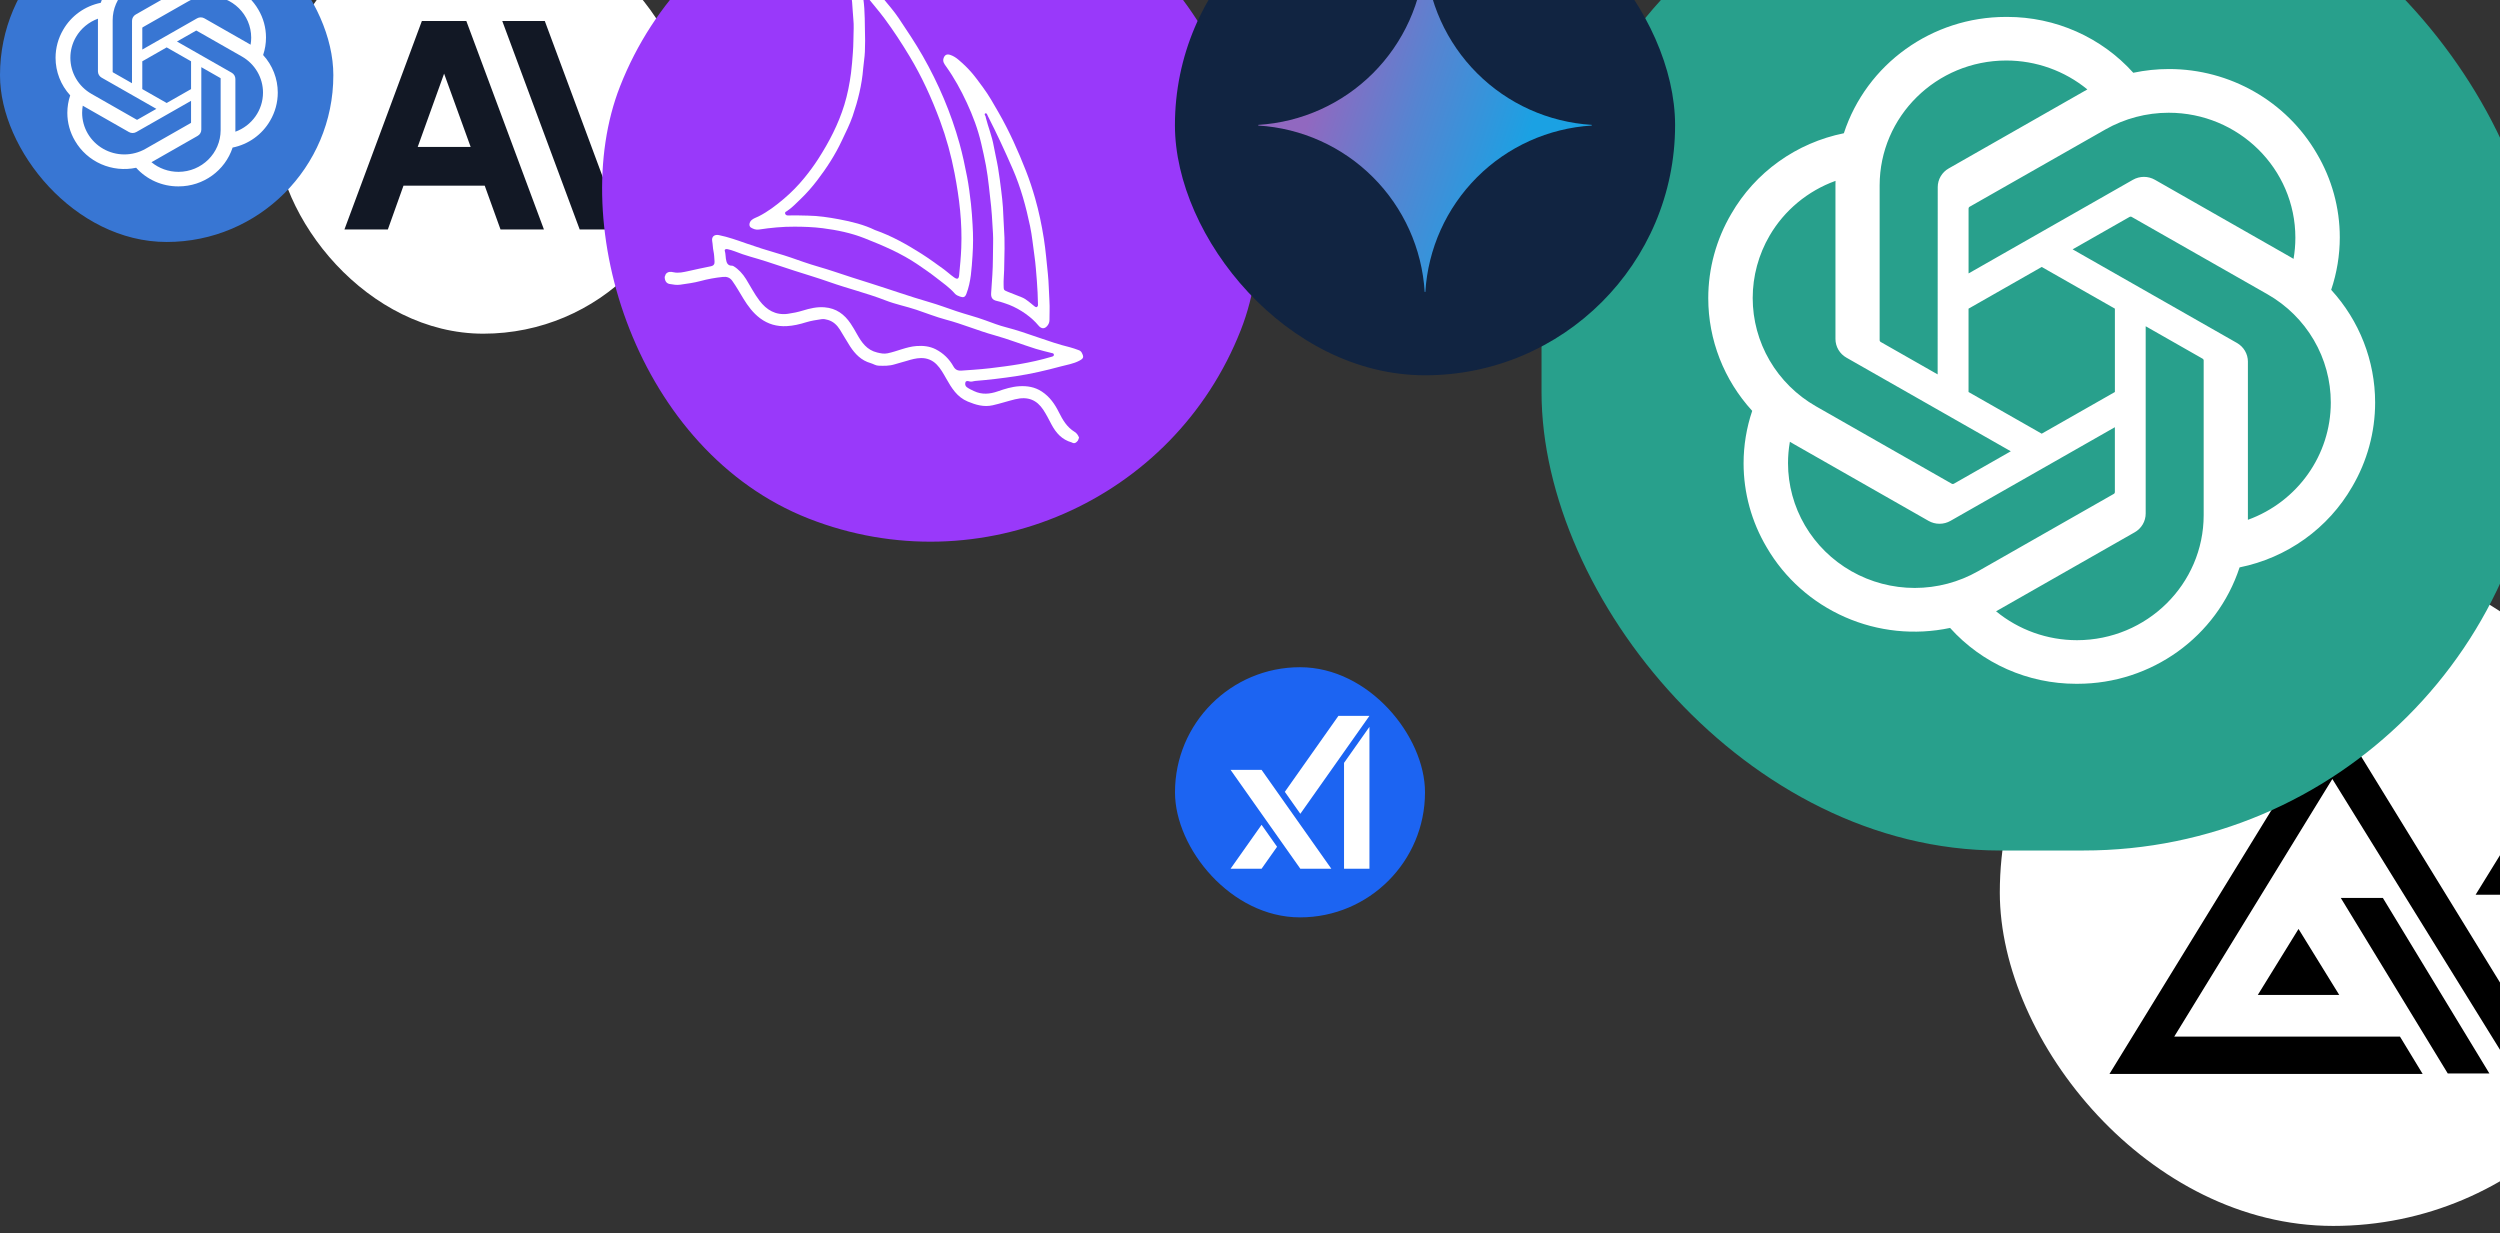
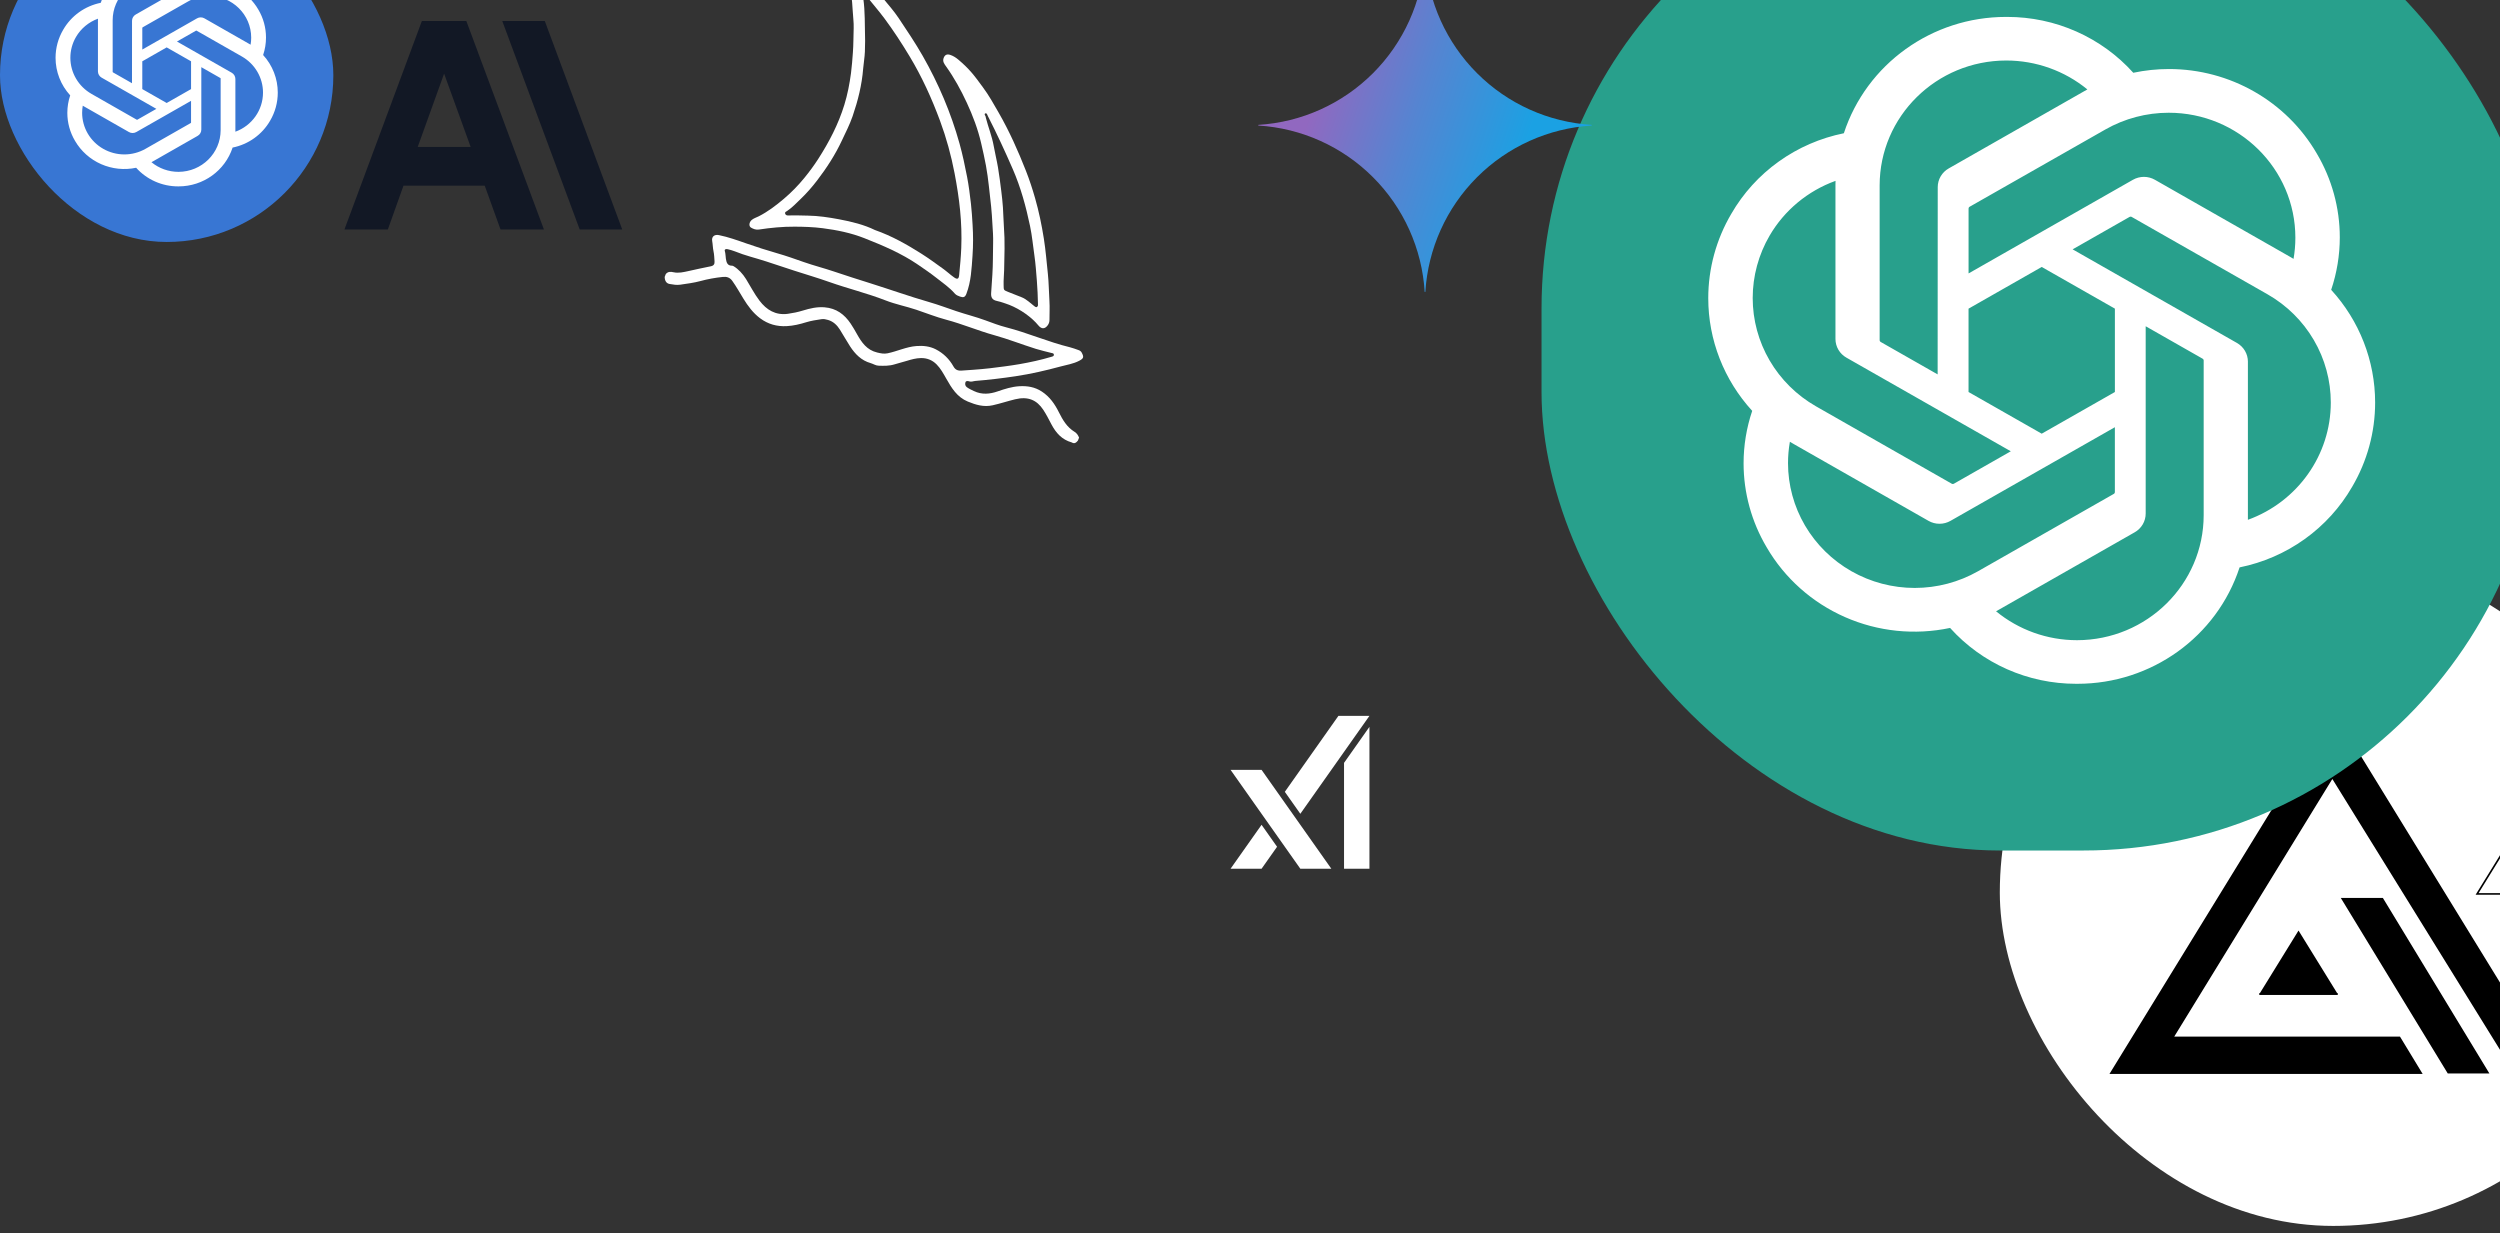
<svg xmlns="http://www.w3.org/2000/svg" width="300" height="148" viewBox="0 0 300 148" fill="none">
  <rect x="0" y="0" width="300" height="148" fill="#333333" stroke="none" />
  <g clip-path="url(#clip0_53_7575)">
    <rect x="239.977" y="67.086" width="80.025" height="80.025" rx="40.013" fill="white" />
    <path d="M271.115 119.294L275.823 111.665L280.53 119.294H271.115Z" fill="black" />
-     <path d="M297.25 107.272L301.957 99.643L306.664 107.272H297.25Z" fill="black" />
    <path d="M306.556 128.772H301.849L279.881 93.285L260.727 124.495H287.943L290.54 128.772H253.314L279.935 85.425L306.556 128.772Z" fill="black" />
    <path d="M285.887 107.85H281.072L293.787 128.714H298.549L285.887 107.85Z" fill="black" />
-     <path d="M271.115 119.294L275.823 111.665L280.53 119.294H271.115Z" stroke="black" stroke-width="0.2" />
+     <path d="M271.115 119.294L280.53 119.294H271.115Z" stroke="black" stroke-width="0.2" />
    <path d="M297.25 107.272L301.957 99.643L306.664 107.272H297.25Z" stroke="black" stroke-width="0.2" />
    <path d="M306.556 128.772H301.849L279.881 93.285L260.727 124.495H287.943L290.54 128.772H253.314L279.935 85.425L306.556 128.772Z" stroke="black" stroke-width="0.2" />
    <path d="M285.887 107.85H281.072L293.787 128.714H298.549L285.887 107.85Z" stroke="black" stroke-width="0.2" />
  </g>
  <g clip-path="url(#clip1_53_7575)">
    <rect x="184.984" y="-17.977" width="120.038" height="120.038" rx="55" fill="#28A08C" />
    <path d="M279.741 34.781C280.425 32.751 280.775 30.624 280.775 28.484C280.775 24.942 279.819 21.464 278.005 18.408C274.361 12.149 267.6 8.284 260.283 8.284C258.842 8.284 257.404 8.435 255.995 8.732C254.099 6.625 251.772 4.938 249.167 3.783C246.563 2.627 243.739 2.03 240.883 2.03H240.755L240.707 2.03C231.845 2.03 223.986 7.672 221.262 15.99C218.442 16.56 215.778 17.718 213.448 19.386C211.118 21.053 209.177 23.193 207.753 25.662C205.945 28.736 204.992 32.228 204.991 35.783C204.991 40.779 206.871 45.596 210.265 49.303C209.58 51.334 209.231 53.461 209.23 55.601C209.231 59.142 210.187 62.62 212 65.677C214.157 69.382 217.451 72.316 221.406 74.054C225.362 75.793 229.775 76.248 234.009 75.352C235.905 77.46 238.233 79.146 240.838 80.302C243.443 81.457 246.266 82.055 249.122 82.055H249.251L249.303 82.055C258.169 82.055 266.026 76.412 268.75 68.087C271.57 67.517 274.234 66.359 276.564 64.691C278.893 63.023 280.835 60.883 282.259 58.415C284.065 55.343 285.016 51.854 285.016 48.303C285.015 43.307 283.135 38.488 279.741 34.781ZM249.256 76.823H249.235C245.687 76.822 242.252 75.594 239.526 73.353C239.688 73.267 239.848 73.177 240.006 73.084L256.155 63.88C256.558 63.654 256.893 63.327 257.126 62.931C257.359 62.536 257.482 62.086 257.482 61.629V39.15L264.308 43.039C264.344 43.056 264.375 43.082 264.398 43.114C264.421 43.147 264.435 43.184 264.441 43.223V61.826C264.431 70.097 257.639 76.806 249.256 76.823ZM216.6 63.062C215.266 60.786 214.563 58.203 214.562 55.575C214.562 54.717 214.638 53.858 214.786 53.013C214.906 53.084 215.116 53.21 215.266 53.295L231.415 62.499C231.817 62.731 232.275 62.853 232.741 62.853C233.208 62.853 233.665 62.73 234.068 62.498L253.784 51.266V59.044V59.057C253.784 59.094 253.775 59.131 253.758 59.165C253.741 59.198 253.717 59.227 253.686 59.25L237.362 68.55C235.052 69.862 232.433 70.552 229.768 70.553C227.1 70.553 224.479 69.86 222.168 68.546C219.857 67.23 217.937 65.34 216.6 63.062ZM212.352 28.277C214.125 25.237 216.926 22.91 220.263 21.702C220.263 21.839 220.255 22.082 220.255 22.251V40.658L220.255 40.673C220.255 41.131 220.378 41.58 220.61 41.975C220.843 42.37 221.178 42.697 221.58 42.923L241.296 54.154L234.471 58.043C234.437 58.065 234.399 58.078 234.358 58.082C234.318 58.085 234.278 58.079 234.241 58.064L217.914 48.756C215.606 47.437 213.69 45.542 212.358 43.262C211.026 40.982 210.324 38.396 210.324 35.764C210.325 33.137 211.024 30.555 212.352 28.277ZM268.431 41.153L248.715 29.921L255.541 26.034C255.575 26.012 255.613 25.998 255.653 25.995C255.694 25.991 255.734 25.997 255.771 26.013L272.097 35.313C274.407 36.63 276.326 38.524 277.659 40.804C278.993 43.084 279.695 45.669 279.696 48.302C279.696 54.585 275.723 60.207 269.748 62.377V43.419C269.749 43.412 269.749 43.404 269.749 43.398C269.749 42.942 269.627 42.495 269.395 42.101C269.164 41.707 268.832 41.38 268.431 41.153ZM275.225 31.064C275.066 30.968 274.906 30.874 274.745 30.782L258.597 21.578C258.194 21.347 257.737 21.225 257.27 21.224C256.804 21.225 256.347 21.347 255.944 21.578L236.228 32.811V25.033L236.228 25.02C236.228 24.944 236.264 24.872 236.326 24.827L252.651 15.534C254.96 14.221 257.578 13.529 260.243 13.529C268.637 13.529 275.444 20.246 275.444 28.528C275.444 29.378 275.37 30.227 275.225 31.064ZM232.517 44.927L225.69 41.038C225.654 41.02 225.623 40.994 225.6 40.962C225.577 40.93 225.562 40.893 225.557 40.853V22.25C225.561 13.973 232.368 7.262 240.758 7.262C244.311 7.263 247.752 8.491 250.484 10.733C250.361 10.8 250.147 10.916 250.004 11.002L233.855 20.205C233.452 20.431 233.117 20.759 232.884 21.154C232.651 21.55 232.528 21.999 232.528 22.456V22.471L232.517 44.927ZM236.225 37.039L245.006 32.035L253.787 37.036V47.041L245.006 52.042L236.225 47.041V37.039Z" fill="white" />
  </g>
  <g clip-path="url(#clip2_53_7575)">
-     <rect x="33" y="-9.988" width="50" height="50.031" rx="25" fill="white" />
    <path d="M65.375 2.52H60.271L69.563 27.535L74.667 27.535L65.375 2.52ZM50.625 2.52L41.333 27.535H46.542L48.417 22.282L58.167 22.282L60.062 27.535H65.271L55.959 2.52H50.625ZM50.125 17.633L53.292 8.836L56.479 17.633H50.125Z" fill="#121825" />
  </g>
  <g clip-path="url(#clip3_53_7575)">
-     <rect x="89.039" y="-26.891" width="80.025" height="80.025" rx="40.013" transform="rotate(21.444 89.039 -26.891)" fill="#9939FA" />
    <g clip-path="url(#clip4_53_7575)">
      <path d="M129.403 42.002C129.573 42.06 129.719 42.147 129.808 42.317C130.093 42.861 130.037 43.017 129.491 43.301C128.795 43.663 128.015 43.776 127.27 43.978C125.496 44.459 123.705 44.874 121.877 45.147C120.271 45.388 118.659 45.58 117.039 45.712C116.796 45.732 116.571 45.854 116.305 45.765C116.159 45.716 115.913 45.67 115.851 45.883C115.795 46.077 115.811 46.308 116.015 46.459C116.281 46.655 116.583 46.789 116.88 46.931C117.833 47.385 118.784 47.292 119.732 46.962C120.571 46.67 121.423 46.402 122.318 46.348C123.269 46.291 124.184 46.436 125.022 46.988C125.98 47.617 126.585 48.504 127.071 49.481C127.528 50.397 128.032 51.26 128.948 51.821C129.214 51.984 129.381 52.233 129.487 52.52L129.351 52.866C129.157 53.105 128.949 53.299 128.607 53.09C127.429 52.763 126.709 51.946 126.169 50.919C125.86 50.331 125.561 49.734 125.195 49.18C124.427 48.019 123.387 47.53 121.81 47.916C120.907 48.137 120.026 48.432 119.116 48.635C118.059 48.871 117.104 48.587 116.137 48.187C114.839 47.649 114.189 46.556 113.553 45.438C113.211 44.838 112.884 44.224 112.389 43.726C111.875 43.211 111.242 42.955 110.511 42.968C109.923 42.978 109.365 43.133 108.813 43.304C108.333 43.452 107.841 43.567 107.364 43.718C106.725 43.919 106.07 43.907 105.413 43.882C105.077 43.87 104.793 43.664 104.477 43.574C103.357 43.257 102.618 42.492 102.011 41.566C101.584 40.913 101.213 40.228 100.797 39.57C100.451 39.023 100.016 38.588 99.365 38.394C99.103 38.316 98.848 38.261 98.582 38.301C97.959 38.395 97.336 38.487 96.733 38.673C95.976 38.908 95.204 39.094 94.406 39.136C93.233 39.198 92.163 38.906 91.206 38.187C90.357 37.548 89.753 36.724 89.211 35.843C88.77 35.126 88.363 34.389 87.872 33.701C87.589 33.305 87.215 33.181 86.749 33.23C85.83 33.325 84.925 33.488 84.039 33.73C83.247 33.945 82.433 34.041 81.625 34.163C81.198 34.228 80.764 34.148 80.342 34.075C79.959 34.008 79.766 33.685 79.762 33.228L79.897 32.882L79.897 32.885C80.152 32.583 80.447 32.587 80.832 32.672C81.424 32.803 82.022 32.657 82.606 32.53C83.499 32.336 84.389 32.129 85.287 31.956C85.651 31.886 85.769 31.687 85.744 31.362C85.712 30.956 85.707 30.544 85.62 30.148C85.532 29.746 85.539 29.34 85.465 28.939C85.365 28.405 85.723 28.103 86.268 28.213C87.402 28.443 88.488 28.837 89.576 29.217C90.798 29.643 92.029 30.039 93.272 30.395C94.346 30.702 95.398 31.076 96.45 31.446C97.647 31.866 98.877 32.176 100.078 32.583C101.531 33.076 102.995 33.538 104.458 33.999C106.815 34.742 109.145 35.571 111.522 36.257C112.605 36.569 113.664 36.969 114.733 37.33C115.897 37.723 117.094 38.017 118.249 38.442C119.07 38.745 119.892 39.06 120.737 39.276C123.33 39.942 125.789 41.037 128.391 41.671C128.734 41.755 129.067 41.887 129.403 42.002ZM126.464 42.553C126.447 42.372 126.269 42.382 126.142 42.348C125.531 42.186 124.91 42.053 124.308 41.864C122.639 41.341 121.01 40.695 119.321 40.226C117.365 39.684 115.491 38.882 113.529 38.361C112.314 38.039 111.147 37.568 109.958 37.17C108.742 36.763 107.475 36.52 106.285 36.055C104.059 35.188 101.739 34.627 99.492 33.831C98.118 33.344 96.716 32.935 95.329 32.486C94.207 32.122 93.088 31.75 91.969 31.38C90.706 30.964 89.404 30.667 88.169 30.158C87.9 30.048 87.614 29.981 87.332 29.906C87.135 29.853 86.91 29.906 86.979 30.127C87.074 30.433 87.056 30.738 87.105 31.04C87.177 31.487 87.276 31.906 87.88 31.885C87.903 31.884 87.927 31.902 88.026 31.94L88.027 31.941C88.62 32.301 89.126 32.848 89.527 33.493C90.063 34.354 90.52 35.264 91.137 36.076C91.985 37.193 93.068 37.855 94.538 37.658C95.147 37.576 95.748 37.447 96.336 37.268C97.183 37.01 98.027 36.803 98.947 36.877C100.361 36.99 101.334 37.724 102.081 38.835C102.353 39.24 102.598 39.665 102.836 40.091C103.396 41.091 104.017 42.004 105.259 42.3C105.683 42.401 106.069 42.489 106.513 42.396C107.679 42.153 108.766 41.616 109.968 41.525C110.762 41.464 111.558 41.543 112.285 41.913C113.205 42.383 113.92 43.088 114.414 43.975C114.662 44.422 114.998 44.507 115.444 44.468C115.903 44.427 116.366 44.408 116.826 44.371C117.486 44.316 118.148 44.271 118.803 44.189C119.979 44.044 121.156 43.902 122.323 43.7C123.619 43.475 124.9 43.197 126.157 42.821C126.291 42.781 126.483 42.756 126.464 42.553Z" fill="white" />
      <path d="M102.881 -3.534C103.982 -2.522 104.971 -1.408 105.918 -0.26C106.579 0.54 107.272 1.323 107.845 2.181C108.838 3.671 109.842 5.157 110.729 6.714C112.633 10.054 114.121 13.556 115.146 17.237C115.511 18.553 115.793 19.886 116.051 21.226C116.256 22.296 116.389 23.37 116.514 24.448C116.611 25.288 116.658 26.13 116.71 26.973C116.789 28.215 116.788 29.457 116.702 30.689C116.593 32.231 116.531 33.793 115.965 35.261C115.811 35.661 115.619 35.736 115.204 35.591C114.973 35.511 114.739 35.414 114.584 35.236C113.94 34.493 113.125 33.941 112.362 33.339C111.656 32.783 110.905 32.272 110.159 31.761C108.168 30.402 105.977 29.472 103.747 28.59C102.115 27.945 100.436 27.605 98.718 27.384C97.6 27.241 96.481 27.206 95.355 27.2C93.909 27.192 92.485 27.33 91.065 27.546C90.723 27.598 90.407 27.484 90.124 27.316C89.828 27.14 89.886 26.663 90.209 26.392C90.452 26.189 90.761 26.103 91.038 25.962C92.152 25.398 93.129 24.649 94.072 23.85C94.968 23.092 95.783 22.254 96.52 21.353C97.109 20.631 97.665 19.881 98.173 19.094C99.489 17.051 100.602 14.913 101.319 12.586C101.703 11.339 101.951 10.059 102.122 8.761C102.229 7.946 102.282 7.129 102.346 6.31C102.423 5.34 102.403 4.366 102.441 3.395C102.468 2.689 102.355 1.976 102.323 1.265C102.266 -0.026 102.064 -1.304 101.934 -2.589C101.873 -3.19 102.028 -3.435 102.595 -3.647L102.879 -3.536L102.881 -3.534ZM103.927 -0.525C103.805 -0.678 103.725 -0.643 103.638 -0.52C103.562 -0.414 103.58 -0.296 103.597 -0.169C103.705 0.612 103.752 1.397 103.768 2.182C103.788 3.091 103.806 3.999 103.814 4.908C103.817 5.337 103.801 5.767 103.787 6.193C103.763 6.878 103.633 7.557 103.579 8.241C103.426 10.198 102.952 12.081 102.32 13.926C101.971 14.943 101.476 15.899 101.021 16.873C100.223 18.58 99.207 20.145 98.067 21.636C97.456 22.434 96.794 23.195 96.063 23.894C95.548 24.385 95.064 24.909 94.465 25.308C94.344 25.388 94.164 25.438 94.216 25.629C94.273 25.837 94.455 25.865 94.642 25.857C95.415 25.826 96.188 25.865 96.961 25.876C98.214 25.894 99.446 26.084 100.666 26.31C102.195 26.593 103.711 26.973 104.989 27.602C107.078 28.337 108.85 29.356 110.585 30.453C111.468 31.012 112.305 31.629 113.151 32.237C113.613 32.568 114.022 32.959 114.486 33.283C114.877 33.557 115.051 33.49 115.097 33.022C115.205 31.936 115.308 30.848 115.352 29.755C115.412 28.257 115.359 26.759 115.214 25.265C115.07 23.772 114.835 22.288 114.552 20.808C114.141 18.656 113.564 16.547 112.802 14.49C111.807 11.804 110.623 9.196 109.13 6.724C108.199 5.181 107.217 3.671 106.14 2.222C105.44 1.281 104.662 0.393 103.927 -0.525Z" fill="white" />
      <path d="M114.04 6.59C114.417 6.717 114.732 6.927 115.038 7.187C115.614 7.675 116.153 8.196 116.64 8.765C117.102 9.306 117.511 9.888 117.936 10.457C118.661 11.428 119.241 12.475 119.838 13.515C121.13 15.764 122.178 18.119 123.12 20.52C123.539 21.59 123.895 22.677 124.211 23.782C124.67 25.382 125.003 27 125.262 28.635C125.485 30.041 125.595 31.459 125.746 32.873C125.862 33.963 125.861 35.055 125.933 36.145C125.983 36.887 125.931 37.639 125.937 38.386C125.938 38.603 125.878 38.822 125.742 39.014C125.403 39.496 124.986 39.517 124.61 39.057C123.803 38.074 122.465 37.114 121.094 36.574L121.093 36.574C120.688 36.435 120.169 36.229 119.62 36.113C119.073 35.998 118.897 35.688 118.938 35.153C118.994 34.431 119.035 33.707 119.083 32.986C119.169 31.71 119.142 30.431 119.174 29.155C119.193 28.407 119.142 27.655 119.09 26.906C119.042 26.197 119.017 25.487 118.936 24.778C118.843 23.96 118.757 23.142 118.664 22.325C118.572 21.506 118.464 20.69 118.316 19.881C118.149 18.973 117.945 18.072 117.735 17.171C117.345 15.489 116.739 13.88 116.011 12.316C115.31 10.808 114.51 9.345 113.535 7.98C113.325 7.686 113.093 7.392 113.226 6.992C113.362 6.586 113.625 6.45 114.04 6.59ZM118.547 13.932C118.48 13.802 118.425 13.54 118.254 13.604C118.059 13.676 118.226 13.87 118.284 14.009C118.297 14.042 118.288 14.082 118.297 14.118C118.589 15.259 119.042 16.359 119.247 17.524C119.399 18.387 119.615 19.239 119.76 20.102C119.917 21.035 120.034 21.974 120.151 22.912C120.234 23.569 120.306 24.229 120.352 24.888C120.407 25.656 120.41 26.426 120.468 27.194C120.535 28.075 120.556 28.956 120.546 29.836C120.535 30.694 120.516 31.554 120.497 32.41C120.484 33.009 120.413 33.607 120.434 34.212C120.455 34.794 120.392 34.797 120.96 35.024C121.514 35.245 122.072 35.457 122.624 35.681C123.209 35.92 123.639 36.379 124.131 36.749C124.303 36.879 124.433 36.934 124.549 36.688L124.549 36.686C124.552 36.652 124.559 36.603 124.558 36.554C124.539 35.6 124.499 34.642 124.424 33.693C124.342 32.68 124.274 31.662 124.127 30.649C123.958 29.48 123.851 28.299 123.609 27.143C123.121 24.806 122.497 22.506 121.532 20.291C120.597 18.144 119.614 16.02 118.547 13.932Z" fill="white" />
    </g>
  </g>
  <g clip-path="url(#clip5_53_7575)">
-     <rect x="140.992" y="-14.984" width="60.019" height="60.019" rx="30.009" fill="#112441" />
    <path d="M191.008 15.065C185.817 15.384 180.921 17.59 177.244 21.267C173.566 24.945 171.36 29.84 171.042 35.031H170.962C170.644 29.84 168.438 24.944 164.76 21.267C161.082 17.589 156.187 15.383 150.995 15.065V14.985C156.187 14.667 161.082 12.461 164.76 8.784C168.438 5.106 170.644 0.21 170.962 -4.981L171.042 -4.981C171.36 0.21 173.566 5.105 177.244 8.783C180.921 12.461 185.817 14.666 191.008 14.985V15.065Z" fill="url(#paint0_radial_53_7575)" />
  </g>
  <g clip-path="url(#clip6_53_7575)">
    <rect y="-10.988" width="40" height="40.025" rx="20" fill="#3876D3" />
    <path d="M31.576 6.603C31.804 5.926 31.92 5.217 31.92 4.503C31.92 3.322 31.602 2.163 30.997 1.144C29.783 -0.943 27.53 -2.232 25.092 -2.232C24.611 -2.232 24.133 -2.182 23.663 -2.082C23.031 -2.785 22.256 -3.348 21.388 -3.733C20.52 -4.118 19.579 -4.317 18.627 -4.317H18.584L18.568 -4.317C15.615 -4.317 12.996 -2.436 12.089 0.337C11.149 0.528 10.261 0.914 9.485 1.47C8.709 2.026 8.062 2.739 7.587 3.562C6.985 4.588 6.667 5.752 6.667 6.937C6.667 8.603 7.293 10.209 8.424 11.445C8.196 12.123 8.08 12.832 8.08 13.545C8.08 14.726 8.398 15.886 9.003 16.905C9.721 18.14 10.819 19.119 12.137 19.698C13.455 20.278 14.926 20.43 16.337 20.131C16.968 20.834 17.744 21.396 18.612 21.782C19.48 22.167 20.421 22.366 21.373 22.366H21.415L21.433 22.366C24.387 22.366 27.005 20.485 27.913 17.709C28.853 17.518 29.741 17.133 30.517 16.576C31.293 16.02 31.94 15.307 32.415 14.484C33.017 13.459 33.334 12.296 33.333 11.112C33.333 9.446 32.707 7.839 31.576 6.603ZM21.417 20.622H21.41C20.228 20.621 19.083 20.212 18.175 19.464C18.229 19.436 18.282 19.406 18.335 19.375L23.716 16.306C23.85 16.23 23.962 16.121 24.04 15.989C24.117 15.858 24.158 15.708 24.158 15.555V8.06L26.433 9.357C26.445 9.362 26.455 9.371 26.463 9.382C26.471 9.393 26.475 9.405 26.477 9.418V15.621C26.474 18.379 24.211 20.616 21.417 20.622ZM10.535 16.033C10.091 15.274 9.857 14.413 9.856 13.537C9.856 13.251 9.882 12.964 9.931 12.682C9.971 12.706 10.041 12.748 10.091 12.776L15.472 15.845C15.606 15.923 15.759 15.963 15.914 15.963C16.069 15.963 16.222 15.922 16.356 15.845L22.926 12.1V14.693V14.698C22.926 14.71 22.923 14.723 22.918 14.734C22.912 14.745 22.904 14.755 22.893 14.762L17.454 17.863C16.684 18.3 15.811 18.531 14.923 18.531C14.034 18.531 13.161 18.3 12.391 17.861C11.621 17.423 10.981 16.793 10.535 16.033ZM9.12 4.434C9.711 3.421 10.644 2.645 11.756 2.242C11.756 2.288 11.753 2.369 11.753 2.425V8.563L11.753 8.568C11.753 8.72 11.794 8.87 11.872 9.002C11.949 9.133 12.061 9.243 12.195 9.318L18.765 13.063L16.49 14.36C16.479 14.367 16.466 14.371 16.453 14.373C16.439 14.374 16.426 14.372 16.414 14.367L10.973 11.263C10.204 10.823 9.566 10.191 9.122 9.431C8.678 8.671 8.444 7.809 8.444 6.931C8.444 6.055 8.677 5.194 9.12 4.434ZM27.807 8.728L21.237 4.983L23.512 3.686C23.523 3.679 23.536 3.675 23.549 3.673C23.562 3.672 23.576 3.674 23.588 3.679L29.029 6.781C29.798 7.22 30.438 7.851 30.882 8.611C31.326 9.371 31.561 10.234 31.561 11.111C31.561 13.206 30.237 15.081 28.246 15.805V9.483C28.246 9.481 28.246 9.478 28.246 9.476C28.246 9.324 28.205 9.175 28.128 9.044C28.051 8.912 27.94 8.803 27.807 8.728ZM30.071 5.364C30.018 5.332 29.965 5.301 29.911 5.27L24.53 2.201C24.395 2.124 24.243 2.083 24.088 2.083C23.933 2.083 23.78 2.124 23.646 2.201L17.076 5.946V3.353L17.076 3.348C17.076 3.323 17.088 3.299 17.108 3.284L22.548 0.186C23.318 -0.252 24.19 -0.483 25.078 -0.483C27.875 -0.483 30.144 1.756 30.144 4.518C30.144 4.801 30.119 5.085 30.071 5.364ZM15.839 9.986L13.564 8.689C13.552 8.684 13.542 8.675 13.534 8.664C13.527 8.653 13.522 8.641 13.52 8.628V2.425C13.521 -0.335 15.79 -2.573 18.585 -2.573C19.769 -2.573 20.916 -2.163 21.826 -1.415C21.785 -1.393 21.714 -1.354 21.666 -1.326L16.285 1.743C16.151 1.818 16.039 1.928 15.962 2.059C15.884 2.191 15.843 2.341 15.843 2.494V2.499L15.839 9.986ZM17.075 7.356L20.001 5.687L22.927 7.355V10.691L20.001 12.359L17.075 10.691V7.356Z" fill="white" />
  </g>
  <g clip-path="url(#clip7_53_7575)">
-     <rect x="141" y="80.066" width="30" height="30.019" rx="15" fill="#1C64F2" />
    <g clip-path="url(#clip8_53_7575)">
      <path fill-rule="evenodd" clip-rule="evenodd" d="M151.391 92.387L159.76 104.248H156.04L147.671 92.387H151.391ZM151.388 98.975L153.248 101.613L151.389 104.248H147.667L151.388 98.975ZM164.333 87.222V104.248H161.284V91.543L164.333 87.222ZM164.333 85.903L156.04 97.656L154.179 95.019L160.611 85.903H164.333Z" fill="white" />
    </g>
  </g>
  <defs>
    <radialGradient id="paint0_radial_53_7575" cx="0" cy="0" r="1" gradientUnits="userSpaceOnUse" gradientTransform="translate(154.967 11.281) rotate(18.683) scale(42.588 341.16)">
      <stop offset="0.067" stop-color="#9168C0" />
      <stop offset="0.343" stop-color="#5684D1" />
      <stop offset="0.672" stop-color="#1BA1E3" />
    </radialGradient>
    <clipPath id="clip0_53_7575">
      <rect width="80.025" height="80.025" fill="white" transform="translate(239.977 67.086)" />
    </clipPath>
    <clipPath id="clip1_53_7575">
      <rect width="120.038" height="120.038" fill="white" transform="translate(184.984 -17.977)" />
    </clipPath>
    <clipPath id="clip2_53_7575">
      <rect width="50" height="50.031" fill="white" transform="translate(33 -9.988)" />
    </clipPath>
    <clipPath id="clip3_53_7575">
      <rect x="89.039" y="-26.891" width="80.025" height="80.025" rx="40.013" transform="rotate(21.444 89.039 -26.891)" fill="white" />
    </clipPath>
    <clipPath id="clip4_53_7575">
      <rect width="53.35" height="43.347" fill="white" transform="translate(95.358 -6.497) rotate(21.444)" />
    </clipPath>
    <clipPath id="clip5_53_7575">
      <rect width="60.019" height="60.019" fill="white" transform="translate(140.992 -14.984)" />
    </clipPath>
    <clipPath id="clip6_53_7575">
      <rect width="40" height="40.025" fill="white" transform="translate(0 -10.988)" />
    </clipPath>
    <clipPath id="clip7_53_7575">
      <rect width="30" height="30.019" fill="white" transform="translate(141 80.066)" />
    </clipPath>
    <clipPath id="clip8_53_7575">
      <rect width="20" height="20.013" fill="white" transform="translate(146 85.07)" />
    </clipPath>
  </defs>
</svg>